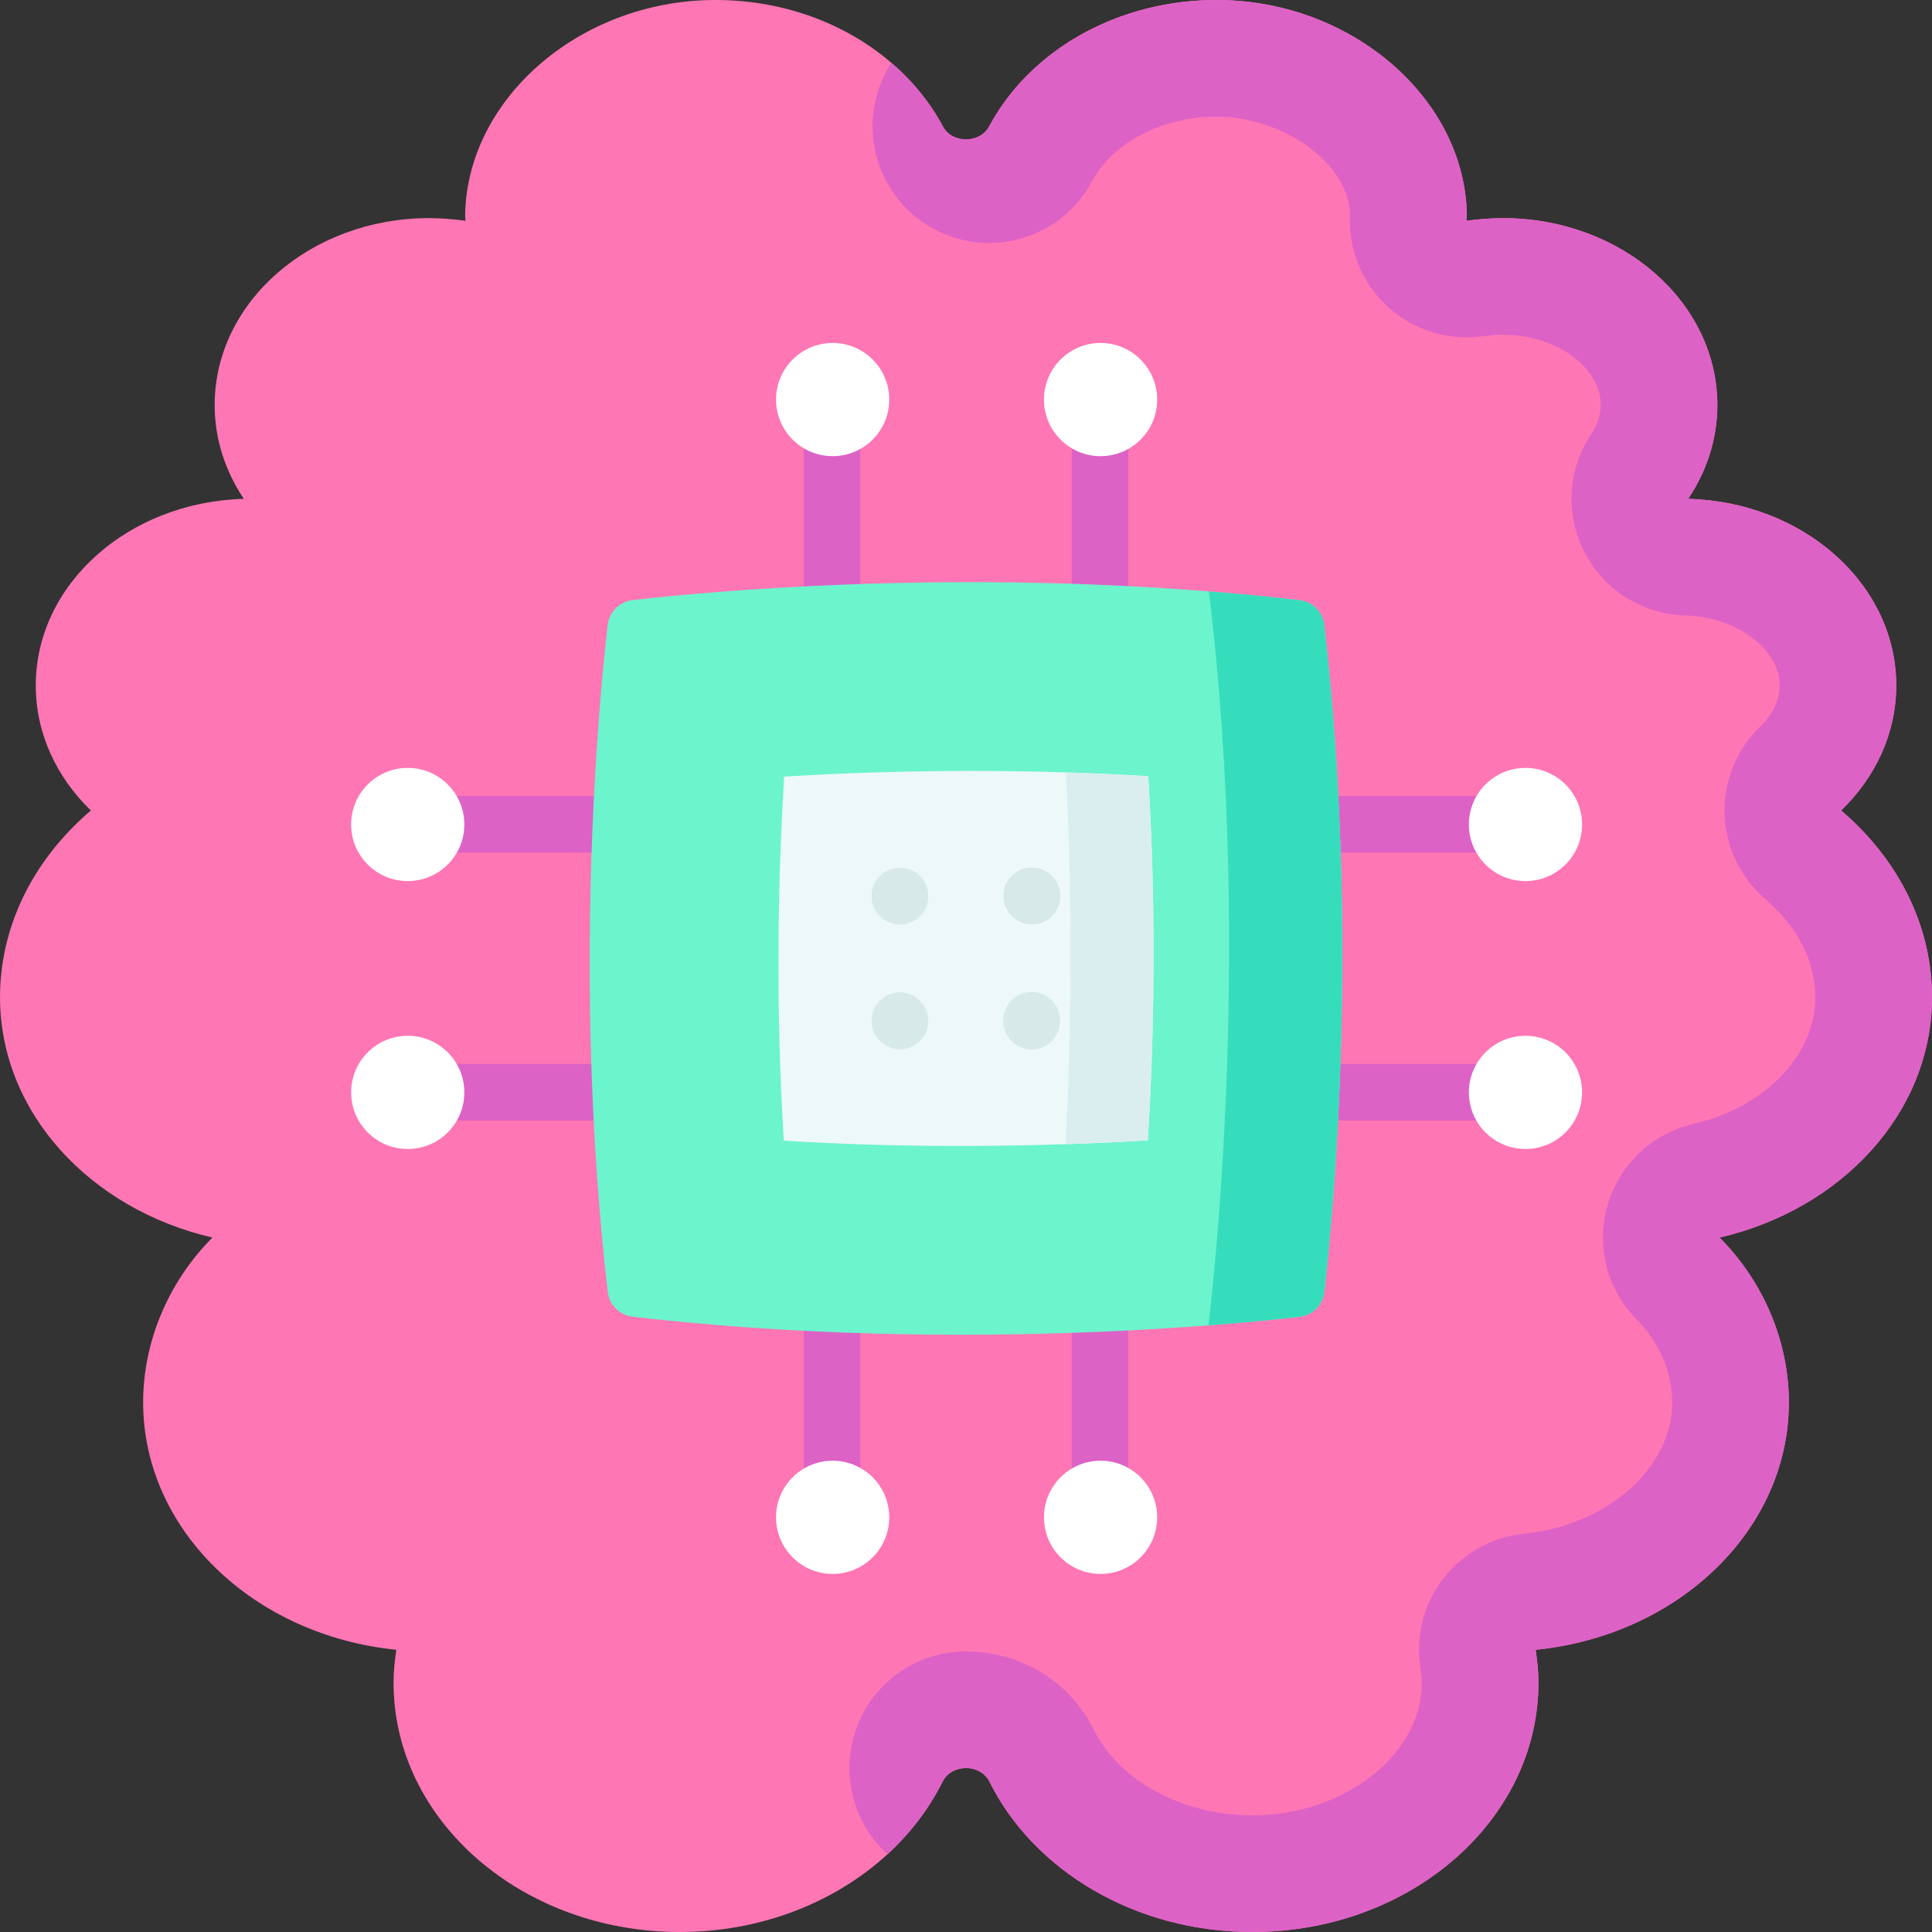
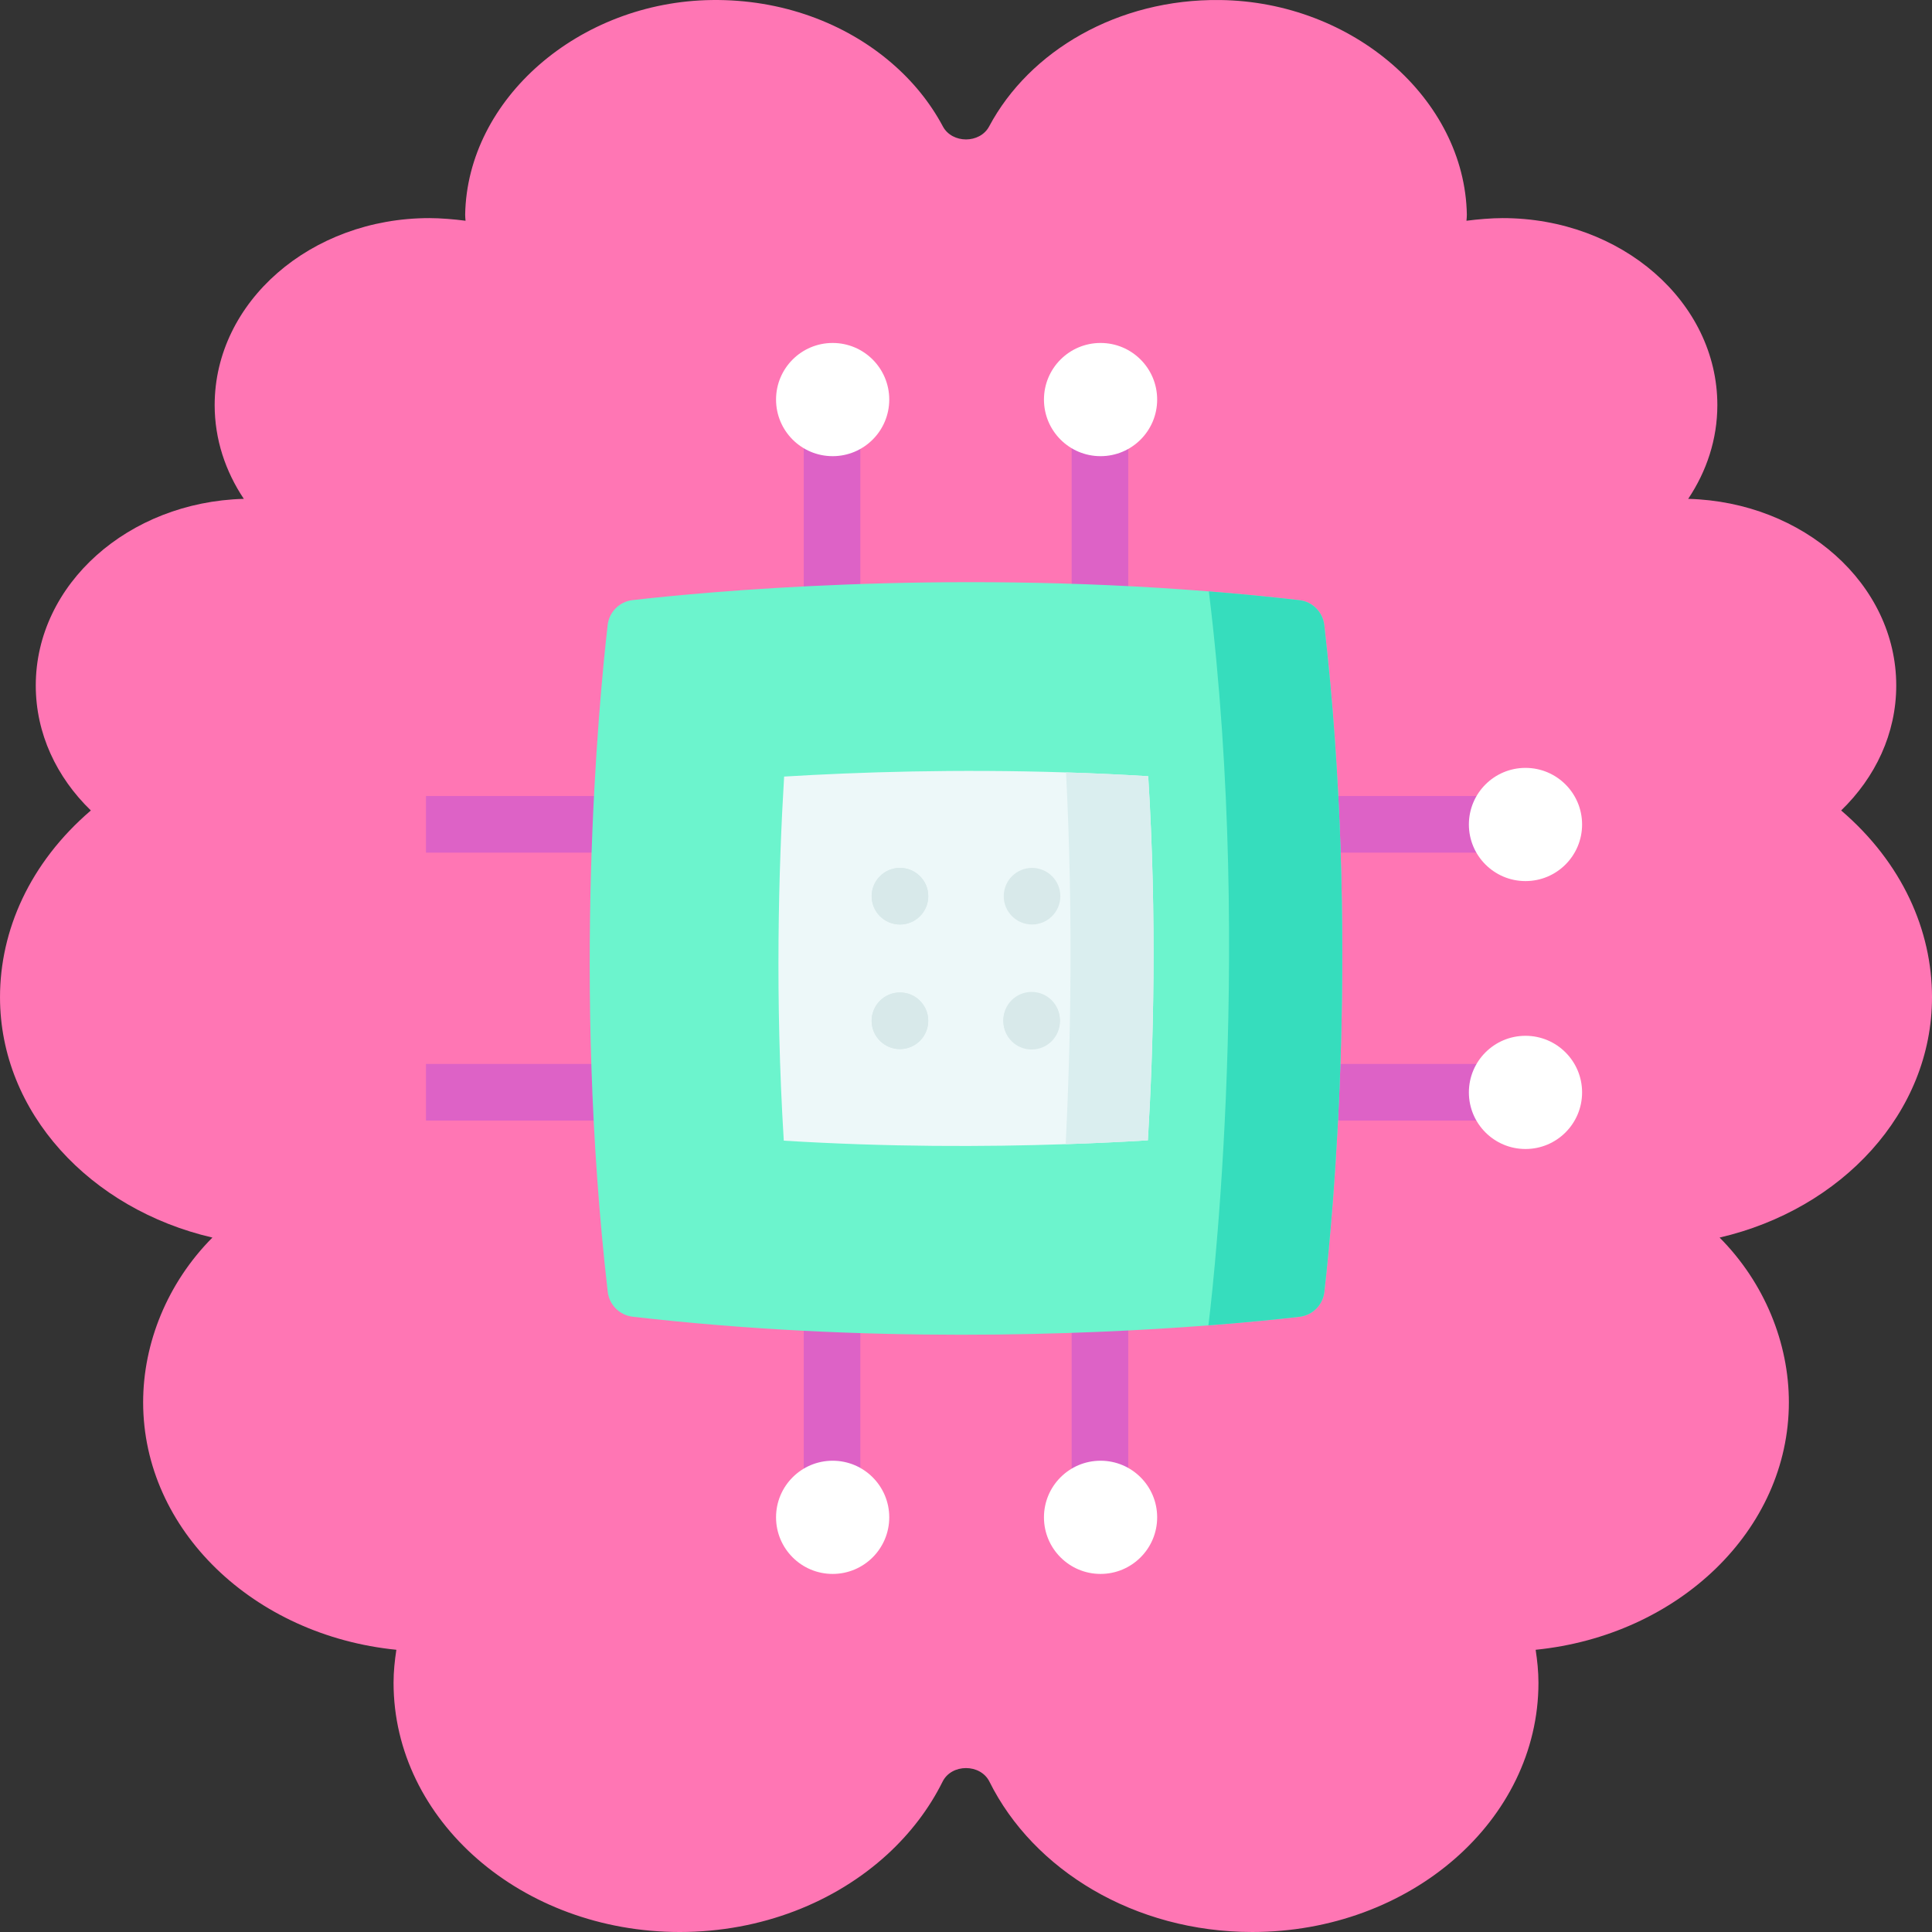
<svg xmlns="http://www.w3.org/2000/svg" id="Layer_1" enable-background="new 0 0 512 512" height="512" viewBox="0 0 512 512" width="512">
  <rect x="0" y="0" width="512" height="512" fill="#333333" stroke="none" />
  <g>
    <path d="m455.711 327.967c11.94 12.012 18.358 27.98 18.358 43.649 0 33.904-29.34 61.811-67.106 65.592.433 2.864.742 5.759.742 8.726 0 36.489-33.965 66.066-75.852 66.066-31.194 0-57.989-16.401-69.64-39.837-1.195-2.4-3.698-3.606-6.212-3.606s-5.017 1.205-6.212 3.606c-3.554 7.149-8.52 13.65-14.598 19.234-13.815 12.681-33.368 20.603-55.043 20.603-41.887 0-75.852-29.577-75.852-66.066 0-2.967.309-5.862.742-8.726-37.766-3.781-67.106-31.689-67.106-65.592 0-15.669 6.418-31.637 18.358-43.649-32.39-7.52-56.29-33.131-56.29-63.707 0-17.647 7.84-35.562 24.075-49.48-9.066-8.777-14.598-20.377-14.598-33.11 0-26.847 24.539-48.656 55.135-49.47-4.883-7.304-7.726-15.783-7.726-24.848 0-27.362 25.476-49.552 56.887-49.552 2.946 0 6.645.309 9.601.701-.041-.536-.113-1.071-.103-1.617.546-30.658 30.195-56.454 65.406-56.877 18.502-.237 35.304 6.14 47.491 16.596 5.645 4.821 10.312 10.539 13.691 16.885 1.226 2.308 3.688 3.462 6.14 3.462s4.914-1.154 6.14-3.462c10.673-20.017 34.099-33.821 61.182-33.481 35.212.422 64.86 26.218 65.406 56.877.01.546-.062 1.082-.103 1.617 2.957-.392 6.655-.701 9.601-.701 31.41 0 56.887 22.19 56.887 49.552 0 9.066-2.843 17.544-7.726 24.848 30.596.814 55.135 22.623 55.135 49.47 0 12.733-5.532 24.333-14.598 33.11 16.237 13.918 24.077 31.833 24.077 49.48 0 30.576-23.9 56.187-56.289 63.707z" fill="#ff76b4" />
-     <path d="m455.711 327.967c11.94 12.012 18.358 27.98 18.358 43.649 0 33.904-29.34 61.811-67.106 65.592.433 2.864.742 5.759.742 8.726 0 36.489-33.965 66.066-75.852 66.066-31.194 0-57.989-16.401-69.64-39.837-1.195-2.4-3.698-3.606-6.212-3.606s-5.017 1.205-6.212 3.606c-3.554 7.149-8.52 13.65-14.598 19.234-6.202-5.656-10.096-13.794-10.096-22.839 0-17.07 13.835-30.906 30.905-30.906 14.536 0 27.516 7.953 33.883 20.748 6.748 13.578 23.612 22.695 41.97 22.695 24.364 0 44.947-16.102 44.947-35.16 0-1.03-.124-2.369-.391-4.09-1.267-8.375.948-16.905 6.14-23.591 5.202-6.686 12.908-10.961 21.335-11.796 22.036-2.215 39.281-17.513 39.281-34.841 0-7.901-3.41-15.865-9.364-21.861-7.912-7.953-10.889-19.553-7.788-30.329s11.785-19.028 22.715-21.562c19.058-4.43 32.368-18.245 32.368-33.605 0-9.437-4.718-18.667-13.289-26.023-6.593-5.656-10.508-13.835-10.765-22.52-.268-8.695 3.142-17.091 9.385-23.138 2.369-2.287 5.192-6.047 5.192-10.91 0-9.704-11.476-18.214-25.054-18.574-11.25-.299-21.448-6.686-26.62-16.689-5.182-9.993-4.512-22.005 1.741-31.369 1.669-2.503 2.524-5.089 2.524-7.685 0-10.106-11.899-18.646-25.981-18.646-1.154 0-3.431.155-5.553.433-9.251 1.226-18.564-1.803-25.332-8.231-6.655-6.325-10.158-15.288-9.55-24.446-1.02-14.454-18.945-25.363-34.841-25.559h-.556c-14.289 0-27.496 6.841-32.986 17.122-8.025 15.061-26.743 20.758-41.805 12.733-15.061-8.036-20.768-26.754-12.733-41.815.422-.793.855-1.566 1.298-2.339 5.645 4.821 10.312 10.539 13.691 16.885 1.226 2.308 3.688 3.462 6.14 3.462s4.914-1.154 6.14-3.462c10.673-20.017 34.099-33.821 61.182-33.481 35.212.422 64.86 26.218 65.406 56.877.01.546-.062 1.082-.103 1.617 2.957-.392 6.655-.701 9.601-.701 31.41 0 56.887 22.19 56.887 49.552 0 9.066-2.843 17.544-7.726 24.848 30.596.814 55.135 22.623 55.135 49.47 0 12.733-5.532 24.333-14.598 33.11 16.234 13.917 24.074 31.832 24.074 49.479 0 30.576-23.9 56.187-56.289 63.707z" fill="#dd62c6" />
    <g fill="#dd62c6">
      <path d="m112.891 210.958h64.005v15h-64.005z" />
      <path d="m112.891 281.958h63.928v15h-63.928z" />
      <path d="m335.104 210.958h64.005v15h-64.005z" />
      <path d="m335.181 281.958h63.928v15h-63.928z" />
      <path d="m284 110.849h15v64.005h-15z" />
      <path d="m213 110.849h15v63.928h-15z" />
      <path d="m284 333.062h15v64.005h-15z" />
      <path d="m213 333.139h15v63.928h-15z" />
    </g>
    <path d="m350.962 342.362c-.397 3.464-3.123 6.199-6.587 6.596-5.102.584-13.365 1.445-24.134 2.28-33.331 2.559-90.654 4.826-152.566-2.293-3.479-.4-6.221-3.141-6.621-6.621-9.414-81.916-2.408-155.792-.015-176.691.397-3.469 3.127-6.2 6.596-6.597 18.835-2.157 80.709-8.061 152.725-2.309 7.899.629 15.922 1.4 24.021 2.331 3.459.397 6.168 3.154 6.565 6.613 9.415 81.915 2.409 155.791.016 176.691z" fill="#6cf4cd" />
    <path d="m344.374 348.958c-5.102.584-13.365 1.445-24.134 2.28 0 0 12.25-95.54.12-194.51 7.899.629 15.922 1.4 24.021 2.331 3.459.397 6.168 3.154 6.565 6.613 9.414 81.915 2.408 155.791.015 176.69-.396 3.464-3.123 6.199-6.587 6.596z" fill="#36ddbd" />
    <path d="m304.29 205.708c-7.41-.46-14.68-.79-21.78-1.01-28.97-.93-54.92-.1-74.71 1.1-1.49 24.64-2.42 58.82-.09 96.49 27.56 1.7 53.25 1.66 74.71.93 7.87-.26 15.17-.62 21.78-1.02 1.49-24.64 2.42-58.82.09-96.49z" fill="#edf8f9" />
    <path d="m304.29 205.708c-7.41-.46-14.68-.79-21.78-1.01 1.94 38 1.22 72.57-.09 98.52 7.87-.26 15.17-.62 21.78-1.02 1.49-24.64 2.42-58.82.09-96.49z" fill="#daeeef" />
    <g fill="#fff">
-       <circle cx="108.053" cy="218.498" r="15" />
-       <circle cx="108.053" cy="289.498" r="15" />
      <circle cx="404.27" cy="218.498" r="15" />
      <circle cx="404.27" cy="289.498" r="15" />
      <circle cx="291.661" cy="105.889" r="15" />
      <circle cx="220.661" cy="105.889" r="15" />
      <circle cx="291.661" cy="402.107" r="15" />
      <circle cx="220.661" cy="402.107" r="15" />
    </g>
    <g fill="#d8e9ea">
      <circle cx="238.5" cy="237.501" r="7.5" />
      <circle cx="238.5" cy="270.501" r="7.5" />
      <ellipse cx="273.5" cy="270.501" rx="7.501" ry="7.5" transform="matrix(1 -.009 .009 1 -2.539 2.592)" />
      <circle cx="273.5" cy="237.501" r="7.5" />
      <circle cx="238.5" cy="237.501" r="7.5" />
      <ellipse cx="238.5" cy="270.501" rx="7.501" ry="7.5" transform="matrix(1 -.009 .009 1 -2.449 2.179)" />
-       <ellipse cx="273.5" cy="237.501" rx="7.5" ry="7.501" transform="matrix(.009 -1 1 .009 33.43 508.748)" />
      <ellipse cx="273.5" cy="270.501" rx="7.5" ry="7.501" transform="matrix(.009 -1 1 .009 .432 541.437)" />
    </g>
  </g>
</svg>